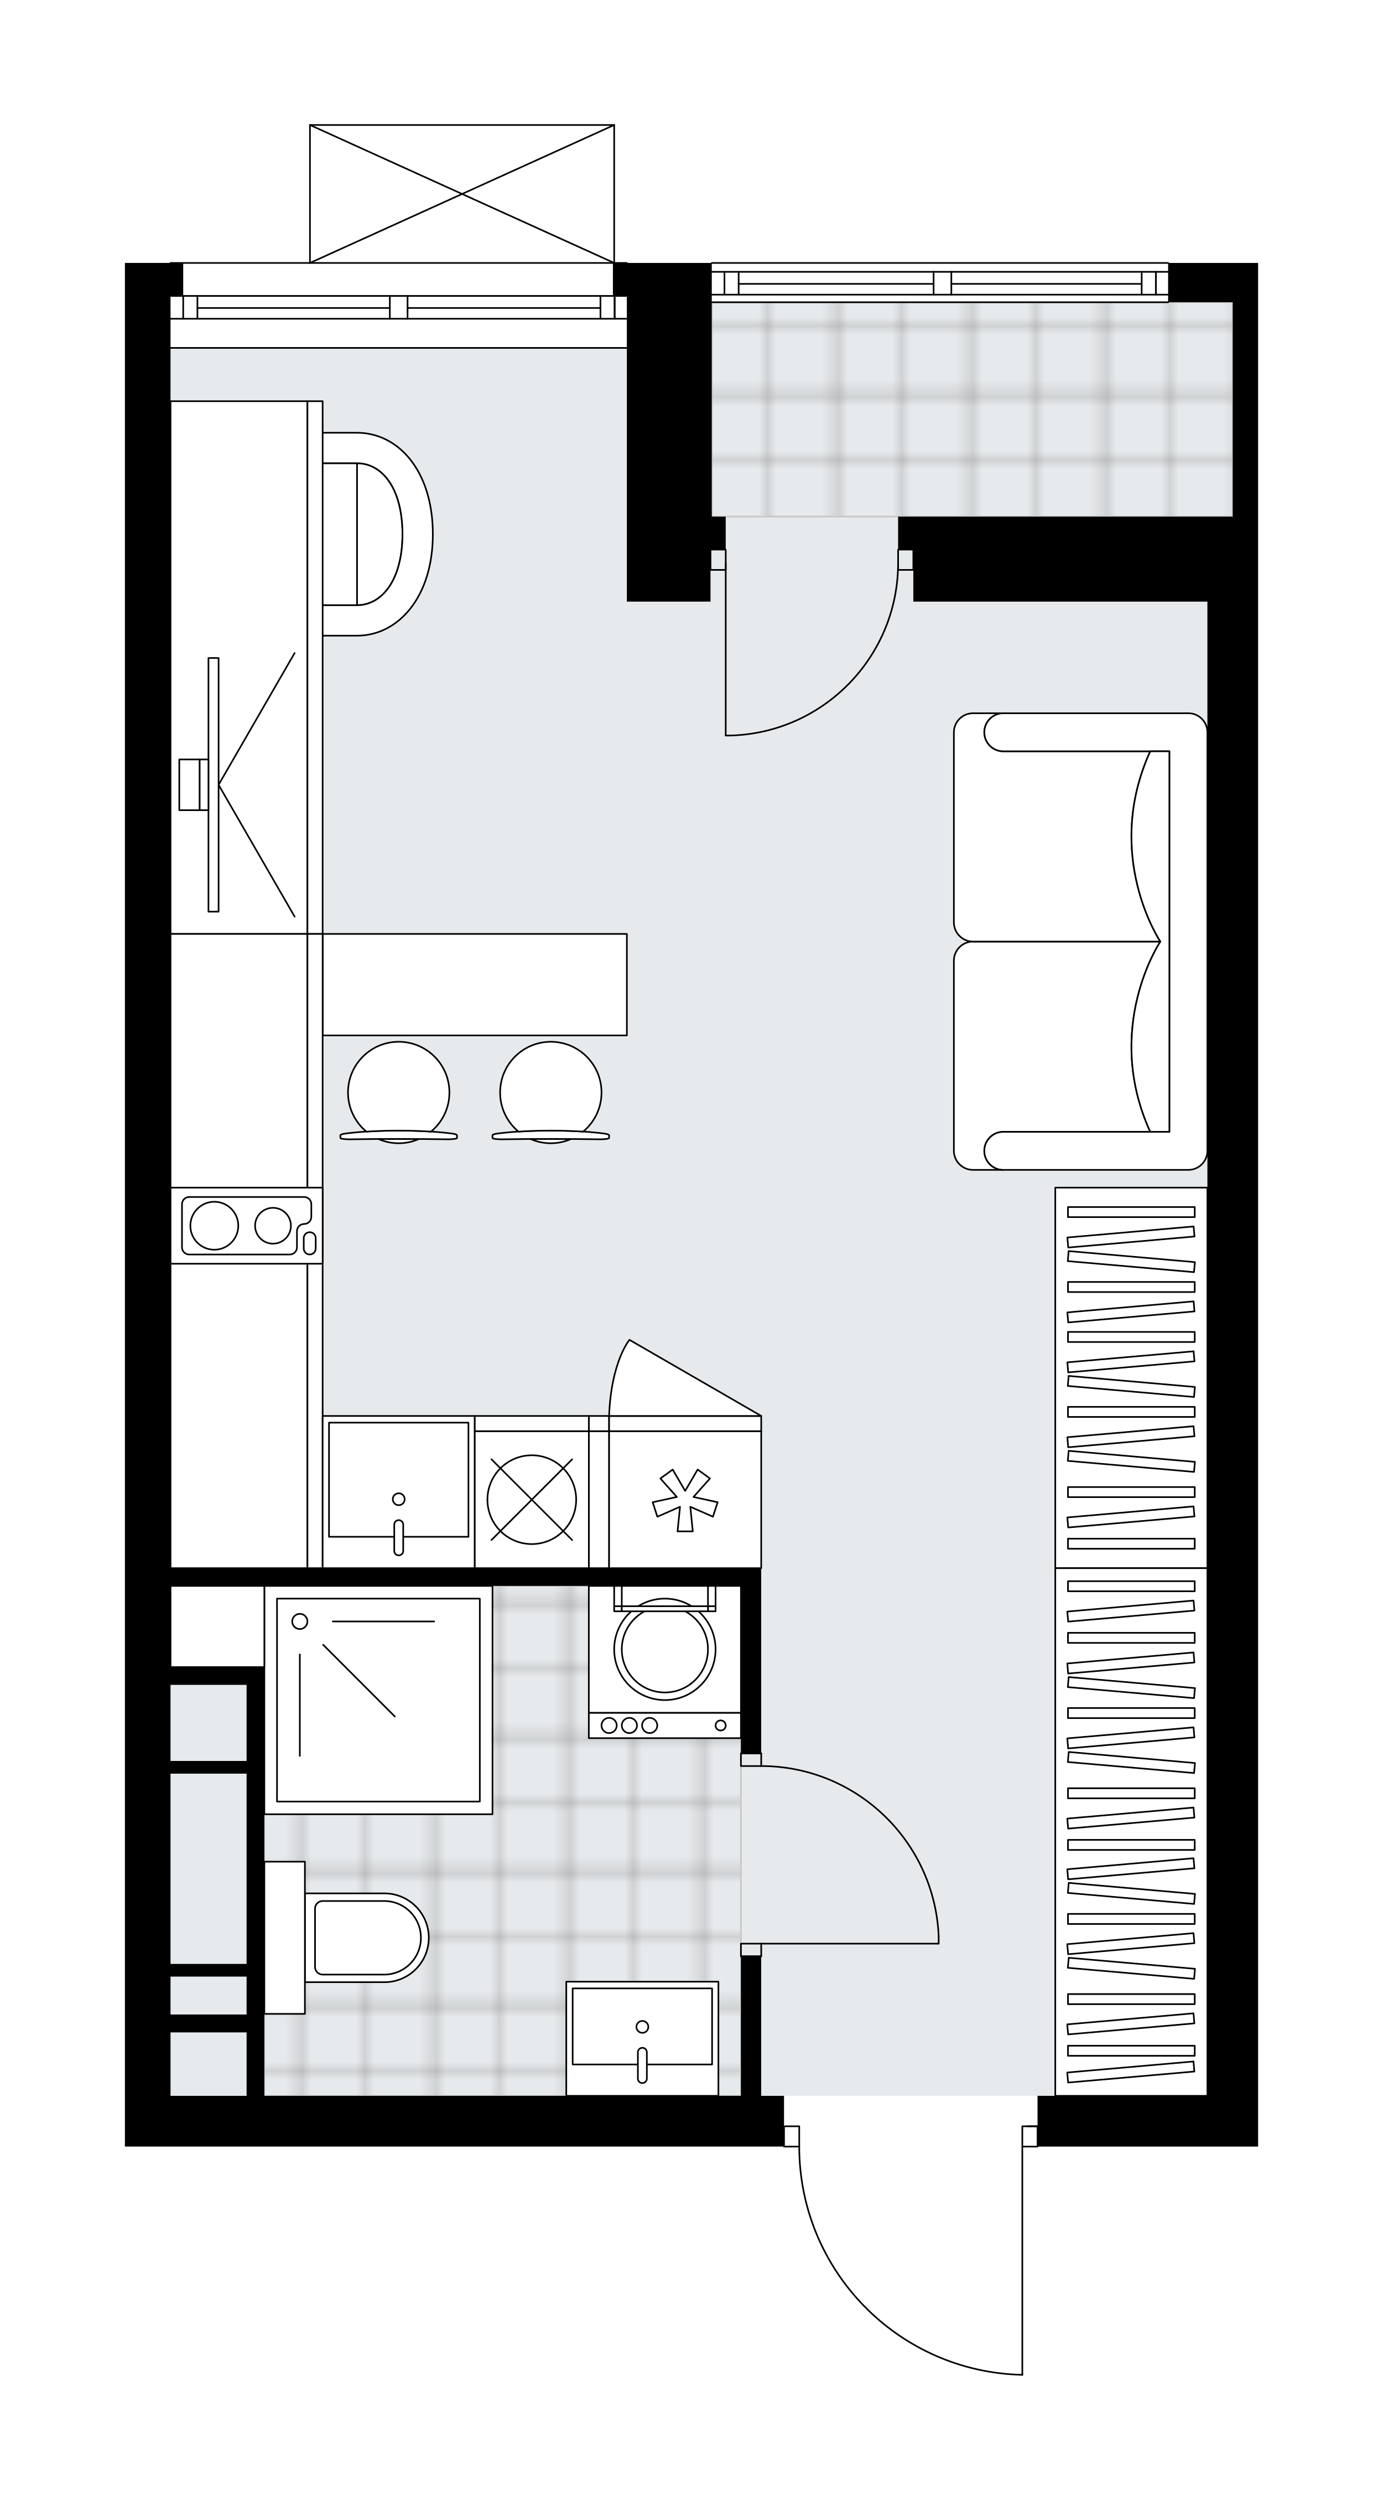
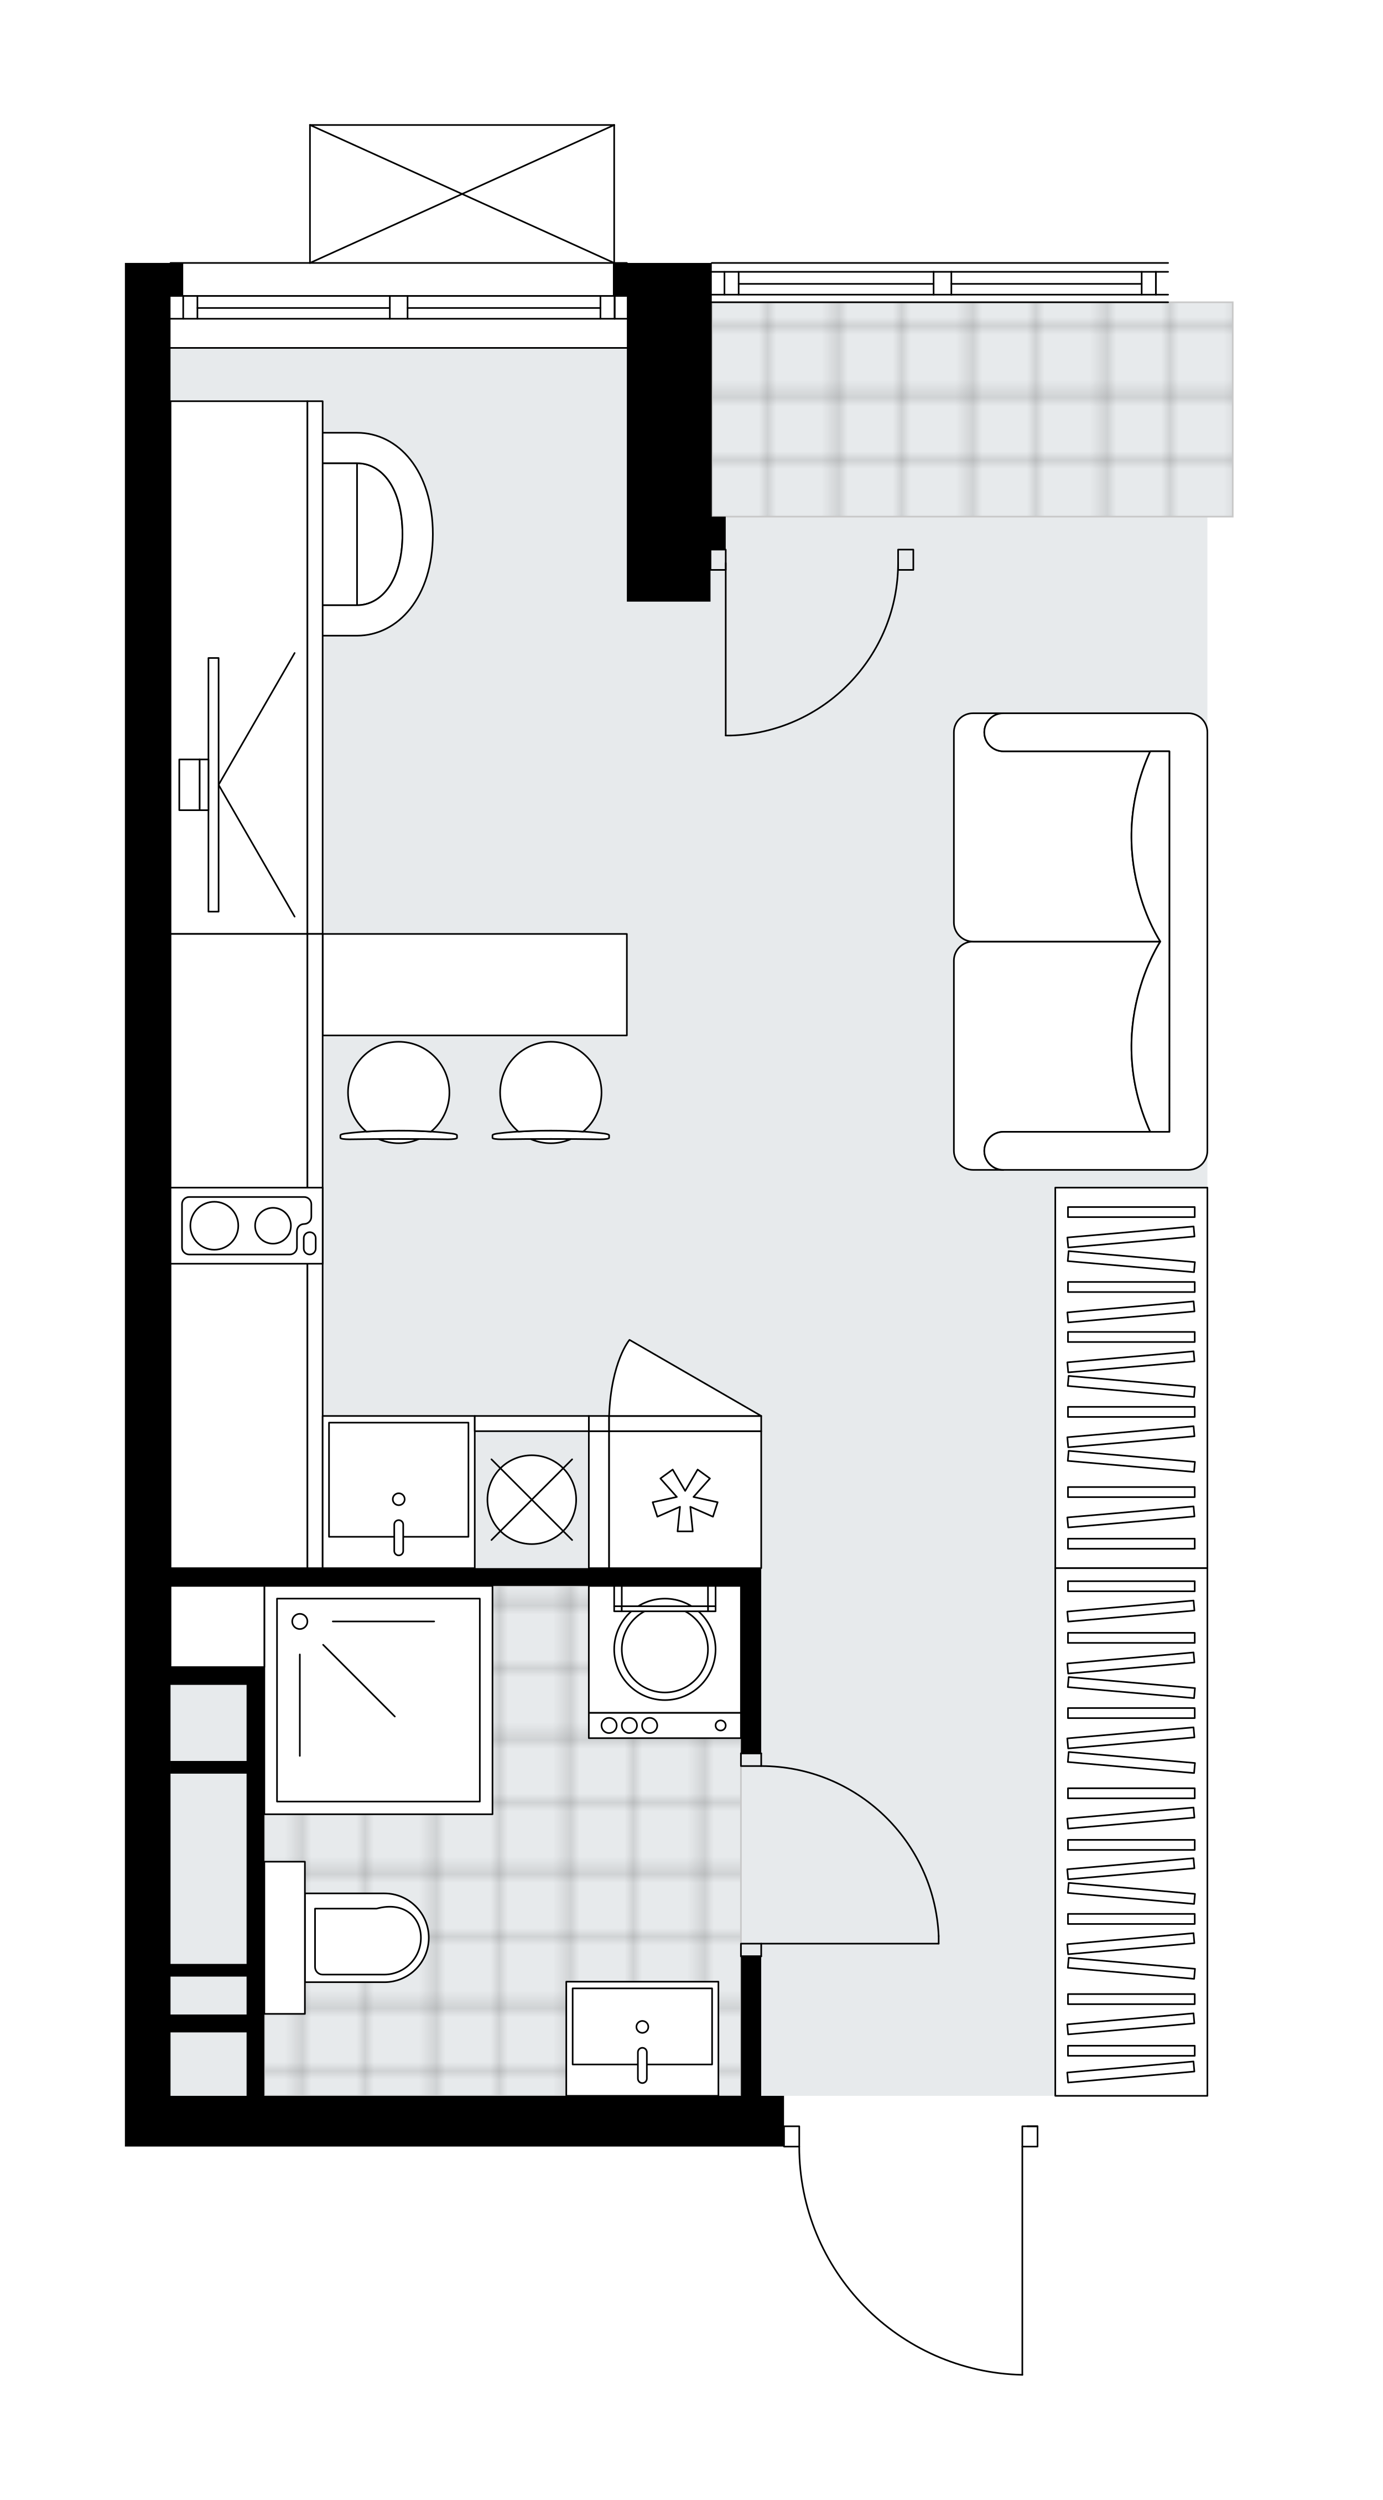
<svg xmlns="http://www.w3.org/2000/svg" xmlns:xlink="http://www.w3.org/1999/xlink" height="2000px" id="Layer_1" style="enable-background:new 0 0 1107.25 2000;" version="1.1" viewBox="0 0 1107.25 2000" width="1107.25px" x="0px" y="0px" xml:space="preserve">
  <style type="text/css">
	.st0{fill:none;}
	.st1{opacity:0.25;fill:none;stroke:#070606;stroke-width:0.4;stroke-miterlimit:10;}
	.st2{fill:#FFFFFF;}
	.st3{fill:#E7EAEC;}
	.st4{fill:url(#SVGID_1_);stroke:#C8C8C8;stroke-width:1.3;stroke-miterlimit:10;}
	
		.st5{fill:url(#SVGID_00000008862382027271491140000017757396647236787074_);stroke:#C8C8C8;stroke-width:1.3;stroke-miterlimit:10;}
	.st6{fill:none;stroke:#000000;stroke-width:1.3;stroke-linecap:round;stroke-linejoin:round;stroke-miterlimit:10;}
	.st7{fill:#FFFFFF;stroke:#000000;stroke-width:1.3;stroke-linecap:round;stroke-linejoin:round;stroke-miterlimit:10;}
	.st8{fill:none;stroke:#000000;stroke-width:1.3;stroke-linecap:round;stroke-linejoin:round;}
	.st9{fill:none;stroke:#000000;stroke-width:1.3;stroke-linecap:round;stroke-linejoin:round;stroke-dasharray:9.921,9.921;}
	.st10{fill:none;stroke:#000000;stroke-width:1.3;stroke-linecap:round;stroke-linejoin:round;stroke-dasharray:10.152,10.152;}
	.st11{fill:none;stroke:#000000;stroke-width:1.3;stroke-linecap:round;stroke-linejoin:round;stroke-dasharray:9.849,9.849;}
	.st12{font-family: 'Arial-BoldMT','Arial'; font-weight:bold;}
	.st13{font-size:106.379px;}
	.st14{font-size:90.013px;}
	.st15{font-family: 'ArialMT','Arial';}
	.st16{font-size:40px;}
</style>
  <pattern height="14.57" id="New_Pattern_Swatch_2" patternUnits="userSpaceOnUse" style="overflow:visible;" viewBox="7.49 -22.06 14.57 14.57" width="14.57" x="-446.76" y="0.49">
    <g>
      <rect class="st0" height="14.57" width="14.57" x="7.49" y="-22.06" />
      <g>
        <rect class="st1" height="7.29" width="7.29" x="14.77" y="-7.49" />
      </g>
      <g>
        <rect class="st1" height="7.29" width="7.29" x="0.2" y="-7.49" />
      </g>
      <g>
        <rect class="st1" height="7.29" width="7.29" x="22.06" y="-14.77" />
      </g>
      <g>
        <rect class="st1" height="7.29" width="7.29" x="7.49" y="-14.77" />
        <rect class="st1" height="7.29" width="7.29" x="14.77" y="-22.06" />
      </g>
      <g>
        <rect class="st1" height="7.29" width="7.29" x="0.2" y="-22.06" />
      </g>
      <g>
        <rect class="st1" height="7.29" width="7.29" x="22.06" y="-29.35" />
      </g>
      <g>
        <rect class="st1" height="7.29" width="7.29" x="7.49" y="-29.35" />
      </g>
    </g>
  </pattern>
  <path class="st2" d="M1007.25,210.37v31.46v171.5v67.99v1195.46v40.59H831.32c0,0.36-0.29,0.65-0.65,0.65h-11.53  V1900c0,0,0,0.01,0,0.01c0,0,0,0,0,0.01c0,0.03-0.02,0.06-0.02,0.1c-0.01,0.05-0.01,0.1-0.03,0.15c-0.01,0.03-0.04,0.05-0.06,0.08  c-0.03,0.04-0.05,0.09-0.08,0.12c-0.03,0.03-0.06,0.04-0.09,0.06c-0.04,0.03-0.07,0.06-0.11,0.07c-0.08,0.03-0.16,0.05-0.25,0.05  c0,0-0.01,0-0.01,0c-48.19-1.07-93.28-20.64-126.98-55.09c-33.55-34.3-52.09-79.57-52.25-127.53h-11.54c-0.36,0-0.65-0.29-0.65-0.65  H136.53H100v-951.9V278.36v-4.06v-37.55v-26.39h35.88c0-0.36,0.29-0.65,0.65-0.65h110.98V100c0,0,0,0,0-0.01  c0-0.05,0.02-0.09,0.03-0.14c0.01-0.04,0.01-0.08,0.03-0.12c0,0,0-0.01,0-0.01c0.01-0.03,0.04-0.05,0.06-0.08  c0.03-0.04,0.05-0.09,0.09-0.12c0.03-0.03,0.07-0.05,0.1-0.07c0.04-0.02,0.07-0.05,0.11-0.07c0.05-0.02,0.1-0.02,0.15-0.03  c0.03,0,0.06-0.02,0.09-0.02h243.56c0.04,0,0.07,0.01,0.1,0.02c0.05,0.01,0.09,0.01,0.14,0.03c0.04,0.02,0.07,0.04,0.11,0.07  c0.03,0.02,0.07,0.04,0.1,0.07c0.04,0.03,0.06,0.08,0.09,0.12c0.02,0.03,0.04,0.05,0.06,0.08c0,0,0,0.01,0,0.01  c0.02,0.04,0.02,0.08,0.03,0.12c0.01,0.05,0.03,0.09,0.03,0.14c0,0,0,0,0,0.01v109.72h9.5c0.36,0,0.65,0.29,0.65,0.65h66.69  c0-0.36,0.29-0.65,0.65-0.65H935.2c0.36,0,0.65,0.29,0.65,0.65H1007.25z" id="background" />
  <g id="floor">
    <polygon class="st3" points="966.66,1676.79 966.66,413.33 986.95,413.33 986.95,241.83 569.86,241.83 569.86,278.37    136.53,278.37 136.53,401.15 136.53,652.37 136.53,1676.79  " />
    <pattern id="SVGID_1_" patternTransform="matrix(-7.16 0 0 -7.16 -55156.5 -42534.555)" xlink:href="#New_Pattern_Swatch_2">
	</pattern>
    <polygon class="st4" points="211.63,1333.78 211.63,1676.79 593.2,1676.79 593.2,1611.83 593.2,1494.97 593.2,1268.83    136.53,1268.83 136.53,1333.78  " />
    <pattern id="SVGID_00000181808199858149932010000015367753863893093760_" patternTransform="matrix(-7.16 0 0 -7.16 -55156.5 -42534.555)" xlink:href="#New_Pattern_Swatch_2">
	</pattern>
    <polygon points="   986.95,241.83 569.86,241.83 569.86,413.34 986.95,413.34  " style="fill:url(#SVGID_00000181808199858149932010000015367753863893093760_);stroke:#C8C8C8;stroke-width:1.3;stroke-miterlimit:10;" />
    <g id="LINE_00000084498394399949148890000016786996047884798900_">
      <line class="st6" x1="935.2" x2="569.86" y1="241.83" y2="241.83" />
    </g>
    <g id="LINE_00000080926192923690247460000016826997390343233673_">
      <line class="st6" x1="569.86" x2="747.45" y1="217.48" y2="217.48" />
    </g>
    <g id="LINE_00000090973337074127610470000000580712165431935104_">
      <line class="st6" x1="761.66" x2="935.2" y1="217.48" y2="217.48" />
    </g>
    <g id="LINE_00000094585759823218945210000002046828778594119576_">
      <line class="st6" x1="925.41" x2="925.41" y1="235.74" y2="217.48" />
    </g>
    <g id="LINE_00000105402193103437573060000011427012283198748079_">
      <line class="st6" x1="580.01" x2="580.01" y1="235.74" y2="217.48" />
    </g>
    <g id="LINE_00000114061923486111813530000013716568250685501874_">
      <line class="st6" x1="569.86" x2="747.45" y1="235.74" y2="235.74" />
    </g>
    <g id="LINE_00000075126985457790801330000012560983729009140888_">
      <line class="st6" x1="761.66" x2="935.2" y1="235.74" y2="235.74" />
    </g>
    <g id="LINE_00000001637337426396292330000006092845270626156698_">
      <line class="st6" x1="761.66" x2="914.04" y1="227.12" y2="227.12" />
    </g>
    <g id="LINE_00000047763415644749444980000016029893876275533707_">
      <line class="st6" x1="591.38" x2="747.45" y1="227.12" y2="227.12" />
    </g>
    <g id="LINE_00000157269705867813788010000002039369219756201875_">
      <line class="st6" x1="591.38" x2="591.38" y1="217.48" y2="235.74" />
    </g>
    <g id="LINE_00000101074867307475774050000012330819303146442935_">
      <line class="st6" x1="925.41" x2="925.41" y1="235.74" y2="217.48" />
    </g>
    <g id="LINE_00000159453715903575880910000002678558672228509095_">
      <line class="st6" x1="914.04" x2="914.04" y1="217.48" y2="235.74" />
    </g>
    <g id="LINE_00000012457299488299898710000001232177567724757669_">
      <line class="st6" x1="747.45" x2="747.45" y1="235.74" y2="217.48" />
    </g>
    <g id="LINE_00000118363180449851527560000008841128426565669051_">
      <line class="st6" x1="747.45" x2="761.66" y1="217.48" y2="217.48" />
    </g>
    <g id="LINE_00000147910507134931377920000008886100442756820363_">
      <line class="st6" x1="761.66" x2="761.66" y1="217.48" y2="235.74" />
    </g>
    <g id="LINE_00000139260414938503601190000009185331494618563202_">
      <line class="st6" x1="761.66" x2="747.45" y1="235.74" y2="235.74" />
    </g>
    <g id="LINE_00000091005428354732744100000013263702465607259537_">
      <line class="st6" x1="569.86" x2="935.2" y1="210.37" y2="210.37" />
    </g>
    <g id="LINE_00000039094348773366408770000016233782346430198925_">
      <line class="st6" x1="501.87" x2="136.53" y1="278.36" y2="278.36" />
    </g>
    <g id="LINE_00000034805443036995425450000014497762223398742197_">
      <line class="st6" x1="136.53" x2="312.1" y1="236.76" y2="236.76" />
    </g>
    <g id="LINE_00000119835691692995385890000012657365180362278798_">
      <line class="st6" x1="326.3" x2="501.87" y1="236.76" y2="236.76" />
    </g>
    <g id="LINE_00000000937632440277679770000015814008451979817898_">
      <line class="st6" x1="492.08" x2="492.08" y1="255.02" y2="236.76" />
    </g>
    <g id="LINE_00000080909032089860689850000014167171402356864411_">
      <line class="st6" x1="146.68" x2="146.68" y1="255.02" y2="236.76" />
    </g>
    <g id="LINE_00000098918665249809206150000006412773349327321534_">
      <line class="st6" x1="136.53" x2="312.1" y1="255.02" y2="255.02" />
    </g>
    <g id="LINE_00000078019838063975939010000007301177557854310277_">
      <line class="st6" x1="326.3" x2="501.87" y1="255.02" y2="255.02" />
    </g>
    <g id="LINE_00000145763564336077938350000014708831628734748064_">
      <line class="st6" x1="326.3" x2="480.72" y1="246.4" y2="246.4" />
    </g>
    <g id="LINE_00000142171205314439062460000013693109168278619294_">
      <line class="st6" x1="158.05" x2="312.1" y1="246.4" y2="246.4" />
    </g>
    <g id="LINE_00000108287640109752649880000005447977232717664931_">
      <line class="st6" x1="158.05" x2="158.05" y1="236.76" y2="255.02" />
    </g>
    <g id="LINE_00000065074845352051911000000003225584993234640541_">
      <line class="st6" x1="492.08" x2="492.08" y1="255.02" y2="236.76" />
    </g>
    <g id="LINE_00000041268011332739678740000015656680311798544561_">
      <line class="st6" x1="480.72" x2="480.72" y1="236.76" y2="255.02" />
    </g>
    <g id="LINE_00000095340872520796785300000018195327481408043935_">
      <line class="st6" x1="312.1" x2="312.1" y1="255.02" y2="236.76" />
    </g>
    <g id="LINE_00000154390670683478328590000012526289953090159242_">
      <line class="st6" x1="312.1" x2="326.3" y1="236.76" y2="236.76" />
    </g>
    <g id="LINE_00000145762574976288633430000015783715952106623673_">
      <line class="st6" x1="326.3" x2="326.3" y1="236.76" y2="255.02" />
    </g>
    <g id="LINE_00000080166163544754284800000008340986593706819006_">
      <line class="st6" x1="326.3" x2="312.1" y1="255.02" y2="255.02" />
    </g>
    <g id="LINE_00000026875450944840639190000002740228770146925468_">
      <line class="st6" x1="136.53" x2="501.87" y1="210.37" y2="210.37" />
    </g>
    <g id="ARC_00000162316779908803542060000006107161826017584016_">
      <path class="st6" d="M639.88,1717.38c0,99.3,79.33,180.42,178.61,182.62" />
    </g>
    <g id="LINE_00000031918470117776332920000016385635834463585688_">
      <line class="st6" x1="822.55" x2="830.67" y1="1701.14" y2="1701.14" />
    </g>
    <g id="LINE_00000132080291922910574120000017336492236682926740_">
      <line class="st6" x1="818.49" x2="818.49" y1="1717.38" y2="1900" />
    </g>
    <g id="LWPOLYLINE_00000156558913509838787640000016546825340517912988_">
      <rect class="st6" height="16.24" width="12.18" x="627.71" y="1701.14" />
    </g>
    <g id="LWPOLYLINE_00000174565560393684365720000011229791460267653005_">
      <rect class="st6" height="16.24" width="12.18" x="818.49" y="1701.14" />
    </g>
    <g id="LWPOLYLINE_00000096738294826014268460000006361207427825367946_">
      <rect class="st6" height="10.15" width="16.24" x="593.2" y="1555.01" />
    </g>
    <g id="LWPOLYLINE_00000101819324280810948470000001338225158709102720_">
      <rect class="st6" height="10.15" width="16.24" x="593.2" y="1402.78" />
    </g>
    <g id="LINE_00000163067171073082651060000004745960771016506042_">
      <line class="st6" x1="609.44" x2="593.2" y1="1565.15" y2="1565.15" />
    </g>
    <g id="LINE_00000010300925124242819930000017838845219340565419_">
      <line class="st6" x1="609.44" x2="593.2" y1="1402.78" y2="1402.78" />
    </g>
    <g id="LINE_00000028288401364987242100000001789813220652302527_">
      <line class="st6" x1="609.44" x2="751.51" y1="1555.01" y2="1555.01" />
    </g>
    <g id="ARC_00000087392712037789159390000013384204218438482067_">
      <path class="st6" d="M609.44,1412.93c76.1,0.05,138.69,59.96,142.07,135.99" />
    </g>
    <g id="LINE_00000151545467508955717740000011806025518530282916_">
      <line class="st6" x1="751.51" x2="751.51" y1="1555.01" y2="1548.92" />
    </g>
    <g id="LWPOLYLINE_00000057863892466718318640000004825667999280586379_">
      <rect class="st6" height="16.24" width="12.18" x="719.04" y="439.72" />
    </g>
    <g id="LWPOLYLINE_00000100374650215893244420000006747554213349763993_">
      <rect class="st6" height="16.24" width="12.18" x="568.85" y="439.72" />
    </g>
    <g id="LINE_00000142139107637369007850000009175423199688680324_">
      <line class="st6" x1="581.02" x2="581.02" y1="450.44" y2="588.46" />
    </g>
    <g id="LINE_00000137125072335490717500000000194650250989492642_">
      <line class="st6" x1="581.02" x2="585.04" y1="588.46" y2="588.46" />
    </g>
    <g id="LWPOLYLINE_00000014598525329109290520000018199841200986493629_">
      <path class="st6" d="M585.04,588.46c74.63-2.21,133.99-63.35,134-138.02" />
    </g>
    <g id="LINE_00000010277590909423629840000014477276376689738114_">
      <line class="st6" x1="248.16" x2="491.72" y1="100" y2="100" />
    </g>
    <g id="LINE_00000118370432516080341050000011235965579724518272_">
      <line class="st6" x1="491.72" x2="491.72" y1="100" y2="210.37" />
    </g>
    <g id="LINE_00000124842607508903882750000001526684189841957273_">
      <line class="st6" x1="248.16" x2="248.16" y1="210.37" y2="100" />
    </g>
    <g id="LWPOLYLINE_00000072986099992527503910000010135646871058035380_">
      <line class="st6" x1="491.72" x2="248.16" y1="210.37" y2="100" />
    </g>
    <g id="LWPOLYLINE_00000080886434167454588810000014880167072153545400_">
      <line class="st6" x1="248.16" x2="491.72" y1="210.37" y2="100" />
    </g>
    <g>
      <path d="M609.44,1565.15H593.2v111.63H211.63v-298.36h-14.21v30.44h-60.88v10.15h60.88v152.22h-60.89v-223.26h60.89v30.44h14.21    v-30.44v-14.21h-75.1v-64.95H593.2v133.96h16.24v-133.96v-14.21H136.53V765.48V278.36v-4.06v-37.55h10.15v-26.39H100v26.39v37.55    v4.06v487.11v951.9h36.53h491.17v-40.59h-18.27V1565.15z M197.42,1581.39v30.32h-60.89v-30.32H197.42z M136.53,1676.78v-50.74    h60.89v50.74H136.53z" />
      <polygon points="501.87,413.34 501.87,481.33 568.85,481.33 568.85,439.72 581.02,439.72 581.02,413.34 569.86,413.34     569.86,210.37 501.87,210.37 490.71,210.37 490.71,236.76 501.87,236.76   " />
-       <polygon points="935.2,210.37 935.2,241.83 986.95,241.83 986.95,413.34 731.22,413.34 719.04,413.34 719.04,439.72     731.22,439.72 731.22,481.33 966.66,481.33 966.66,1676.78 830.67,1676.78 830.67,1717.38 1007.25,1717.38 1007.25,1676.78     1007.25,481.33 1007.25,413.34 1007.25,241.83 1007.25,210.37   " />
    </g>
  </g>
  <g id="mebel">
    <g>
      <g>
        <g>
          <path class="st7" d="M184.27,385.77v83.26c0,8.38,6.79,15.18,15.18,15.18h86.41V370.6h-86.41      C191.06,370.6,184.27,377.39,184.27,385.77z" />
          <path class="st7" d="M285.86,484.21c19.71,0,36.38-19.84,36.38-56.83s-16.45-56.78-36.38-56.78V484.21z" />
          <path class="st7" d="M285.86,346.24c33.24,0,60.68,30.7,60.68,81.14s-27.8,81.19-60.68,81.19h-86.36v-24.36h86.36      c19.71,0,36.38-19.84,36.38-56.83s-16.45-56.78-36.38-56.78h-86.36v-24.36H285.86z" />
        </g>
      </g>
      <g>
        <rect class="st7" height="109.6" transform="matrix(-3.857077e-10 1 -1 -3.857077e-10 725.437 342.766)" width="426.22" x="-21.78" y="479.3" />
        <rect class="st7" height="12.18" transform="matrix(-2.061082e-10 1 -1 -2.061082e-10 786.326 281.877)" width="426.22" x="39.11" y="528.01" />
      </g>
      <g>
        <g>
          <g id="LINE_00000072999911311384186930000018375123167088356541_">
            <line class="st7" x1="175" x2="235.89" y1="627.9" y2="522.44" />
          </g>
          <g id="LINE_00000118396879014613900190000016541894917623884470_">
            <line class="st7" x1="175" x2="235.89" y1="627.9" y2="733.36" />
          </g>
        </g>
        <rect class="st7" height="202.96" transform="matrix(-1 -1.764421e-10 1.764421e-10 -1 341.885 1255.8)" width="8.12" x="166.88" y="526.42" />
        <rect class="st7" height="40.59" width="7.1" x="159.78" y="607.6" />
        <rect class="st7" height="40.59" transform="matrix(-1 -1.804753e-10 1.804753e-10 -1 303.322 1255.8)" width="16.24" x="143.54" y="607.6" />
      </g>
    </g>
    <g>
      <rect class="st7" height="304.45" width="121.78" x="844.88" y="950.17" />
      <g>
        <rect class="st7" height="8.06" width="101.48" x="855.03" y="965.71" />
        <rect class="st7" height="8.06" width="101.48" x="855.03" y="1025.65" />
        <rect class="st7" height="8.06" width="101.48" x="855.03" y="1065.61" />
        <rect class="st7" height="8.06" width="101.48" x="855.03" y="1125.55" />
        <rect class="st7" height="8.06" transform="matrix(0.996 0.087 -0.087 0.996 91.448 -75.1)" width="101.48" x="855.03" y="1005.67" />
        <rect class="st7" height="8.06" transform="matrix(0.996 0.087 -0.087 0.996 100.155 -74.72)" width="101.48" x="855.03" y="1105.57" />
        <rect class="st7" height="8.06" transform="matrix(0.996 -0.087 0.087 0.996 -82.813 82.709)" width="101.48" x="855.03" y="985.69" />
        <rect class="st7" height="8.06" transform="matrix(0.996 -0.087 0.087 0.996 -88.037 82.937)" width="101.48" x="855.03" y="1045.63" />
        <rect class="st7" height="8.06" transform="matrix(0.996 -0.087 0.087 0.996 -91.52 83.089)" width="101.48" x="855.03" y="1085.59" />
        <rect class="st7" height="8.06" transform="matrix(0.996 0.087 -0.087 0.996 105.379 -74.492)" width="101.48" x="855.03" y="1165.51" />
        <rect class="st7" height="8.06" transform="matrix(0.996 -0.087 0.087 0.996 -96.744 83.317)" width="101.48" x="855.03" y="1145.53" />
        <rect class="st7" height="8.06" width="101.48" x="855.03" y="1189.72" />
        <rect class="st7" height="8.06" width="101.48" x="855.03" y="1231.02" />
        <rect class="st7" height="8.06" transform="matrix(0.996 -0.087 0.087 0.996 -102.337 83.561)" width="101.48" x="855.03" y="1209.7" />
      </g>
    </g>
    <g>
      <rect class="st7" height="422.16" width="121.78" x="844.88" y="1254.62" />
      <g>
        <rect class="st7" height="8.06" width="101.48" x="855.03" y="1265.05" />
        <rect class="st7" height="8.06" width="101.48" x="855.03" y="1306.36" />
        <rect class="st7" height="8.06" transform="matrix(0.996 -0.087 0.087 0.996 -108.903 83.848)" width="101.48" x="855.03" y="1285.03" />
        <rect class="st7" height="8.06" width="101.48" x="855.03" y="1366.53" />
        <rect class="st7" height="8.06" transform="matrix(0.996 0.087 -0.087 0.996 121.158 -73.803)" width="101.48" x="855.03" y="1346.55" />
        <rect class="st7" height="8.06" transform="matrix(0.996 -0.087 0.087 0.996 -112.523 84.006)" width="101.48" x="855.03" y="1326.57" />
        <rect class="st7" height="8.06" transform="matrix(0.996 0.087 -0.087 0.996 126.382 -73.575)" width="101.48" x="855.03" y="1406.49" />
        <rect class="st7" height="8.06" transform="matrix(0.996 -0.087 0.087 0.996 -117.747 84.234)" width="101.48" x="855.03" y="1386.51" />
        <rect class="st7" height="8.06" width="101.48" x="855.03" y="1430.7" />
        <rect class="st7" height="8.06" width="101.48" x="855.03" y="1472" />
        <rect class="st7" height="8.06" transform="matrix(0.996 -0.087 0.087 0.996 -123.34 84.478)" width="101.48" x="855.03" y="1450.68" />
        <rect class="st7" height="8.06" width="101.48" x="855.03" y="1531.21" />
        <rect class="st7" height="8.06" transform="matrix(0.996 0.087 -0.087 0.996 135.51 -73.177)" width="101.48" x="855.03" y="1511.23" />
        <rect class="st7" height="8.06" transform="matrix(0.996 -0.087 0.087 0.996 -126.875 84.633)" width="101.48" x="855.03" y="1491.24" />
        <rect class="st7" height="8.06" transform="matrix(0.996 0.087 -0.087 0.996 140.734 -72.949)" width="101.48" x="855.03" y="1571.17" />
        <rect class="st7" height="8.06" transform="matrix(0.996 -0.087 0.087 0.996 -132.1 84.861)" width="101.48" x="855.03" y="1551.19" />
        <rect class="st7" height="8.06" width="101.48" x="855.03" y="1595.37" />
        <rect class="st7" height="8.06" width="101.48" x="855.03" y="1636.68" />
        <rect class="st7" height="8.06" transform="matrix(0.996 -0.087 0.087 0.996 -137.692 85.105)" width="101.48" x="855.03" y="1615.35" />
        <rect class="st7" height="8.06" transform="matrix(0.996 -0.087 0.087 0.996 -141.05 85.252)" width="101.48" x="855.03" y="1653.88" />
      </g>
    </g>
    <g>
      <path class="st7" d="M803.27,905.52L803.27,905.52c-8.41,0-15.22,6.82-15.22,15.22v0c0,8.41,6.82,15.22,15.22,15.22l0,0h-24.3    c-8.44,0-15.28-6.84-15.28-15.28V768.6c0-8.41,6.88-15.3,15.3-15.3l150.03,0c0,0-46.18,68.65-8.09,152.22H803.27z" />
      <path class="st7" d="M803.27,601.08L803.27,601.08c-8.41,0-15.22-6.82-15.22-15.22v0c0-8.41,6.82-15.22,15.22-15.22l0,0h-24.3    c-8.44,0-15.28,6.84-15.28,15.28V738c0,8.41,6.88,15.3,15.3,15.3l150.03,0c0,0-46.18-68.65-8.09-152.22H803.27z" />
      <path class="st7" d="M951.43,935.97H803.27c-8.41,0-15.22-6.82-15.22-15.22l0,0c0-8.41,6.82-15.22,15.22-15.22h132.94V601.08    H803.27c-8.41,0-15.22-6.82-15.22-15.22l0,0c0-8.41,6.82-15.22,15.22-15.22h148.16c8.41,0,15.22,6.82,15.22,15.22v334.89    C966.66,929.12,959.81,935.97,951.43,935.97z" />
      <path class="st7" d="M920.92,601.08c-38.09,83.57,8.09,152.22,8.09,152.22v0.01c0,0-46.18,68.65-8.09,152.22h15.29V601.08    L920.92,601.08z" />
    </g>
    <g>
      <g>
        <g id="LINE_00000123439731630338030820000003629633360645313673_">
          <path class="st7" d="M398.78,906.83c24.57-3.09,59.83-3.09,84.4,0c2.84,0.36,4.48,0.89,4.48,1.45v0.14v2.01      c0,0.6-3.18,1.09-7.1,1.09c-26.32-0.42-52.84-0.42-79.16,0c-3.92,0-7.1-0.49-7.1-1.09v-2.01v-0.14      C394.3,907.72,395.94,907.19,398.78,906.83z" />
        </g>
        <g>
          <path class="st7" d="M424.92,911.34c4.93,2.13,10.36,3.32,16.06,3.32s11.14-1.19,16.06-3.32      C446.33,911.27,435.63,911.27,424.92,911.34z" />
          <path class="st7" d="M415.13,905.36c16.55-1.07,35.16-1.07,51.71,0c9-7.45,14.74-18.7,14.74-31.29      c0-22.42-18.17-40.59-40.59-40.59c-22.42,0-40.59,18.17-40.59,40.59C400.39,886.66,406.12,897.91,415.13,905.36z" />
        </g>
      </g>
      <g>
        <g id="LINE_00000065787845825507697650000005827295523935520679_">
          <path class="st7" d="M277,906.83c24.57-3.09,59.83-3.09,84.4,0c2.84,0.36,4.48,0.89,4.48,1.45v0.14v2.01      c0,0.6-3.18,1.09-7.1,1.09c-26.32-0.42-52.84-0.42-79.16,0c-3.92,0-7.1-0.49-7.1-1.09v-2.01v-0.14      C272.52,907.72,274.17,907.19,277,906.83z" />
        </g>
        <g>
          <path class="st7" d="M303.14,911.34c4.93,2.13,10.36,3.32,16.06,3.32s11.14-1.19,16.06-3.32      C324.55,911.27,313.85,911.27,303.14,911.34z" />
          <path class="st7" d="M293.35,905.36c16.55-1.07,35.16-1.07,51.71,0c9-7.45,14.74-18.7,14.74-31.29      c0-22.42-18.17-40.59-40.59-40.59c-22.42,0-40.59,18.17-40.59,40.59C278.61,886.66,284.35,897.91,293.35,905.36z" />
        </g>
      </g>
      <rect class="st7" height="81.19" transform="matrix(-1 -8.967772e-11 8.967772e-11 -1 760.183 1575.607)" width="243.56" x="258.31" y="747.21" />
    </g>
    <g>
      <rect class="st7" height="109.6" transform="matrix(1.078144e-11 -1 1 1.078144e-11 -809.583 1192.254)" width="507.41" x="-62.37" y="946.12" />
      <rect class="st7" height="12.18" transform="matrix(1.078144e-11 -1 1 1.078144e-11 -748.694 1253.143)" width="507.41" x="-1.48" y="994.83" />
    </g>
    <g>
      <rect class="st7" height="109.6" transform="matrix(-1 -6.742616e-10 6.742616e-10 -1 959.092 2399.641)" width="16.23" x="471.43" y="1145.02" />
      <rect class="st7" height="12.18" transform="matrix(-1 -6.742616e-10 6.742616e-10 -1 959.092 2277.863)" width="16.23" x="471.43" y="1132.84" />
    </g>
    <g>
      <path class="st7" d="M343.29,1550.34L343.29,1550.34c0,19.62-15.9,35.52-35.52,35.52H244.1v-71.04h63.67    C327.39,1514.82,343.29,1530.72,343.29,1550.34z" />
      <rect class="st7" height="32.47" transform="matrix(4.428020e-11 -1 1 4.428020e-11 -1322.468 1778.202)" width="121.78" x="166.98" y="1534.1" />
-       <path class="st7" d="M336.99,1550.34L336.99,1550.34c0,16.25-13.18,29.43-29.43,29.43h-49.25c-3.36,0-6.09-2.73-6.09-6.09v-46.68    c0-3.36,2.73-6.09,6.09-6.09h49.25C323.81,1520.91,336.99,1534.08,336.99,1550.34z" />
+       <path class="st7" d="M336.99,1550.34L336.99,1550.34c0,16.25-13.18,29.43-29.43,29.43h-49.25c-3.36,0-6.09-2.73-6.09-6.09v-46.68    h49.25C323.81,1520.91,336.99,1534.08,336.99,1550.34z" />
    </g>
    <g>
      <g>
        <rect class="st7" height="20.3" width="121.78" x="471.42" y="1370.31" />
        <rect class="st7" height="101.48" width="121.78" x="471.42" y="1268.83" />
        <g id="CIRCLE_00000093857075612223203740000008126306403028533922_">
          <circle class="st7" cx="532.31" cy="1319.57" r="40.59" />
        </g>
        <g id="CIRCLE_00000054234099823092638360000015268266781361159054_">
          <circle class="st7" cx="532.31" cy="1319.57" r="34.5" />
        </g>
        <g id="CIRCLE_00000063598124100468940140000000688642218047391422_">
          <circle class="st7" cx="576.96" cy="1380.46" r="4.06" />
        </g>
        <g id="CIRCLE_00000104703213664984120660000011477838230545570237_">
          <circle class="st7" cx="520.13" cy="1380.46" r="6.09" />
        </g>
        <g id="CIRCLE_00000119823936824998957630000014048064598271661997_">
          <circle class="st7" cx="503.9" cy="1380.46" r="6.09" />
        </g>
        <g id="CIRCLE_00000131344547209103229970000000359874279131696012_">
          <circle class="st7" cx="487.66" cy="1380.46" r="6.09" />
        </g>
      </g>
      <g>
        <rect class="st7" height="16.24" width="6.09" x="491.72" y="1268.83" />
        <rect class="st7" height="4.06" width="6.09" x="491.72" y="1285.06" />
        <rect class="st7" height="16.24" width="6.09" x="566.81" y="1268.83" />
        <rect class="st7" height="4.06" width="6.09" x="566.81" y="1285.06" />
        <rect class="st7" height="4.06" transform="matrix(-1 -1.224647e-16 1.224647e-16 -1 1064.622 2574.189)" width="69.01" x="497.81" y="1285.06" />
      </g>
    </g>
    <g>
      <rect class="st7" height="182.67" transform="matrix(4.492035e-11 -1 1 4.492035e-11 -1057.198 1663.125)" width="182.67" x="211.63" y="1268.83" />
      <rect class="st7" height="162.37" transform="matrix(4.492279e-11 -1 1 4.492279e-11 -1057.198 1663.125)" width="162.37" x="221.78" y="1278.98" />
      <circle class="st7" cx="240.04" cy="1297.24" r="6.09" />
      <line class="st7" x1="240.04" x2="240.04" y1="1323.63" y2="1404.81" />
      <line class="st7" x1="258.7" x2="316.11" y1="1315.9" y2="1373.31" />
      <line class="st7" x1="266.43" x2="347.62" y1="1297.24" y2="1297.24" />
    </g>
    <g>
      <rect class="st7" height="91.33" transform="matrix(-1 -1.224647e-16 1.224647e-16 -1 1028.548 3262.236)" width="121.79" x="453.38" y="1585.45" />
      <rect class="st7" height="60.89" transform="matrix(-1 -1.224647e-16 1.224647e-16 -1 1028.589 3242.479)" width="111.63" x="458.48" y="1590.79" />
      <path class="st7" d="M514.29,1638.35L514.29,1638.35c1.98,0,3.59,1.61,3.59,3.59v21.04c0,1.98-1.61,3.59-3.59,3.59l0,0    c-1.98,0-3.59-1.61-3.59-3.59v-21.04C510.71,1639.96,512.31,1638.35,514.29,1638.35z" />
      <circle class="st7" cx="514.29" cy="1621.63" r="4.77" />
    </g>
    <g>
      <rect class="st7" height="109.6" width="121.78" x="487.66" y="1145.02" />
      <rect class="st7" height="12.18" width="121.78" x="487.66" y="1132.84" />
      <polygon class="st7" points="544.43,1205.49 542.46,1225.19 554.64,1225.19 552.67,1205.49 570.8,1213.45 574.56,1201.87     555.21,1197.65 568.39,1182.87 558.54,1175.72 548.55,1192.81 538.56,1175.72 528.71,1182.87 541.89,1197.65 522.54,1201.87     526.3,1213.45   " />
      <path class="st7" d="M609.44,1132.84l-105.46-60.89c0,0-14.69,17.14-16.32,60.89H609.44z" />
    </g>
    <g>
      <rect class="st7" height="121.78" transform="matrix(-1 -1.224647e-16 1.224647e-16 -1 638.41 2387.462)" width="121.79" x="258.31" y="1132.84" />
      <rect class="st7" height="91.33" transform="matrix(-1 -1.224647e-16 1.224647e-16 -1 638.452 2367.705)" width="111.63" x="263.41" y="1138.19" />
      <path class="st7" d="M319.23,1216.18L319.23,1216.18c1.98,0,3.59,1.61,3.59,3.59v21.04c0,1.98-1.61,3.59-3.59,3.59l0,0    c-1.98,0-3.59-1.61-3.59-3.59v-21.04C315.64,1217.79,317.24,1216.18,319.23,1216.18z" />
      <circle class="st7" cx="319.23" cy="1199.47" r="4.77" />
    </g>
    <g>
-       <rect class="st7" height="109.6" transform="matrix(-1 -1.224647e-16 1.224647e-16 -1 851.53 2399.64)" width="91.33" x="380.1" y="1145.02" />
      <rect class="st7" height="12.18" transform="matrix(-1 -1.224647e-16 1.224647e-16 -1 851.53 2277.862)" width="91.33" x="380.1" y="1132.84" />
      <circle class="st7" cx="425.77" cy="1199.82" r="35.52" />
      <line class="st7" x1="393.47" x2="458.06" y1="1232.11" y2="1167.53" />
      <line class="st7" x1="393.47" x2="458.06" y1="1167.53" y2="1232.11" />
    </g>
    <g>
      <rect class="st7" height="121.78" transform="matrix(4.491525e-11 -1 1 4.491525e-11 -783.197 1178.042)" width="60.89" x="166.98" y="919.73" />
      <path class="st7" d="M151.46,1003.67h80.54c3.18,0,5.75-2.58,5.75-5.75v-12.91c0-3.18,2.58-5.75,5.75-5.75h0    c3.18,0,5.75-2.58,5.75-5.75v-10.1c0-3.18-2.58-5.75-5.75-5.75h-92.04c-3.18,0-5.75,2.58-5.75,5.75v34.52    C145.7,1001.1,148.28,1003.67,151.46,1003.67z" />
      <path class="st7" d="M252.76,990.61v8.26c0,2.65-2.15,4.79-4.79,4.79h0c-2.65,0-4.79-2.15-4.79-4.79v-8.26    c0-2.65,2.15-4.79,4.79-4.79h0C250.61,985.82,252.76,987.97,252.76,990.61z" />
      <circle class="st7" cx="218.57" cy="980.66" r="14.34" />
      <circle class="st7" cx="171.59" cy="980.66" r="19.18" />
    </g>
    <rect class="st7" height="64.95" width="75.1" x="136.53" y="1268.83" />
  </g>
</svg>